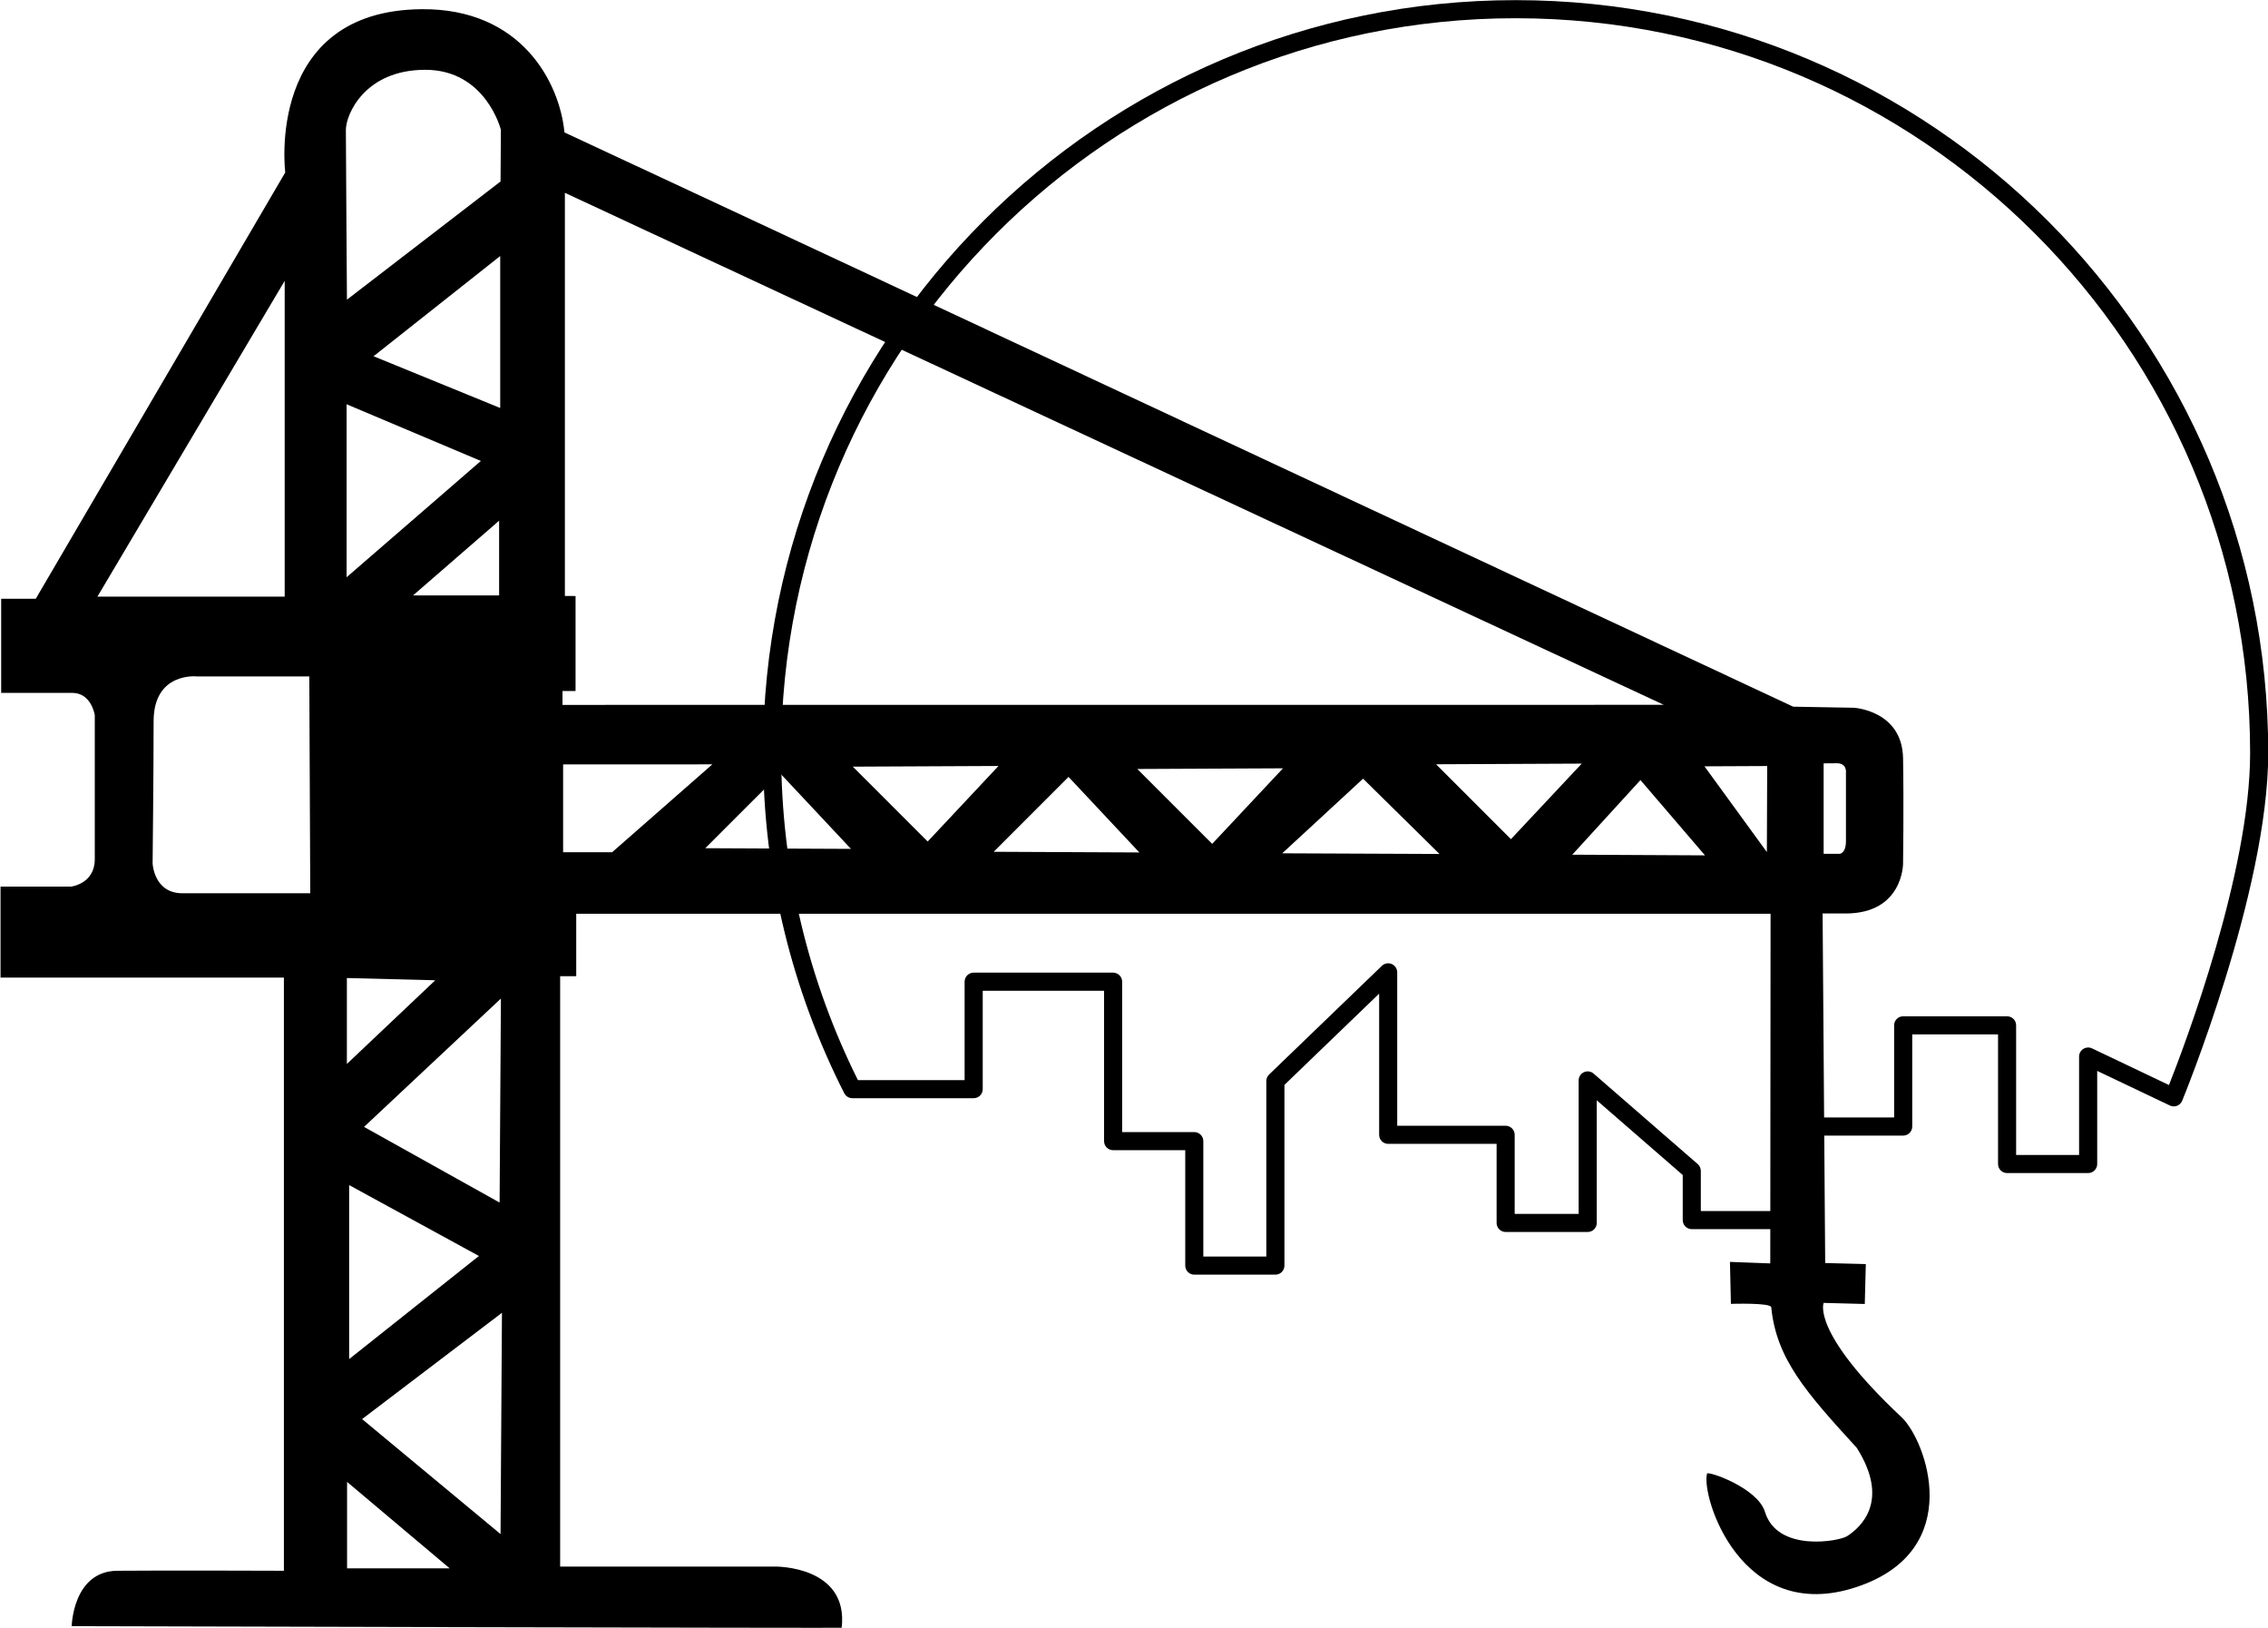
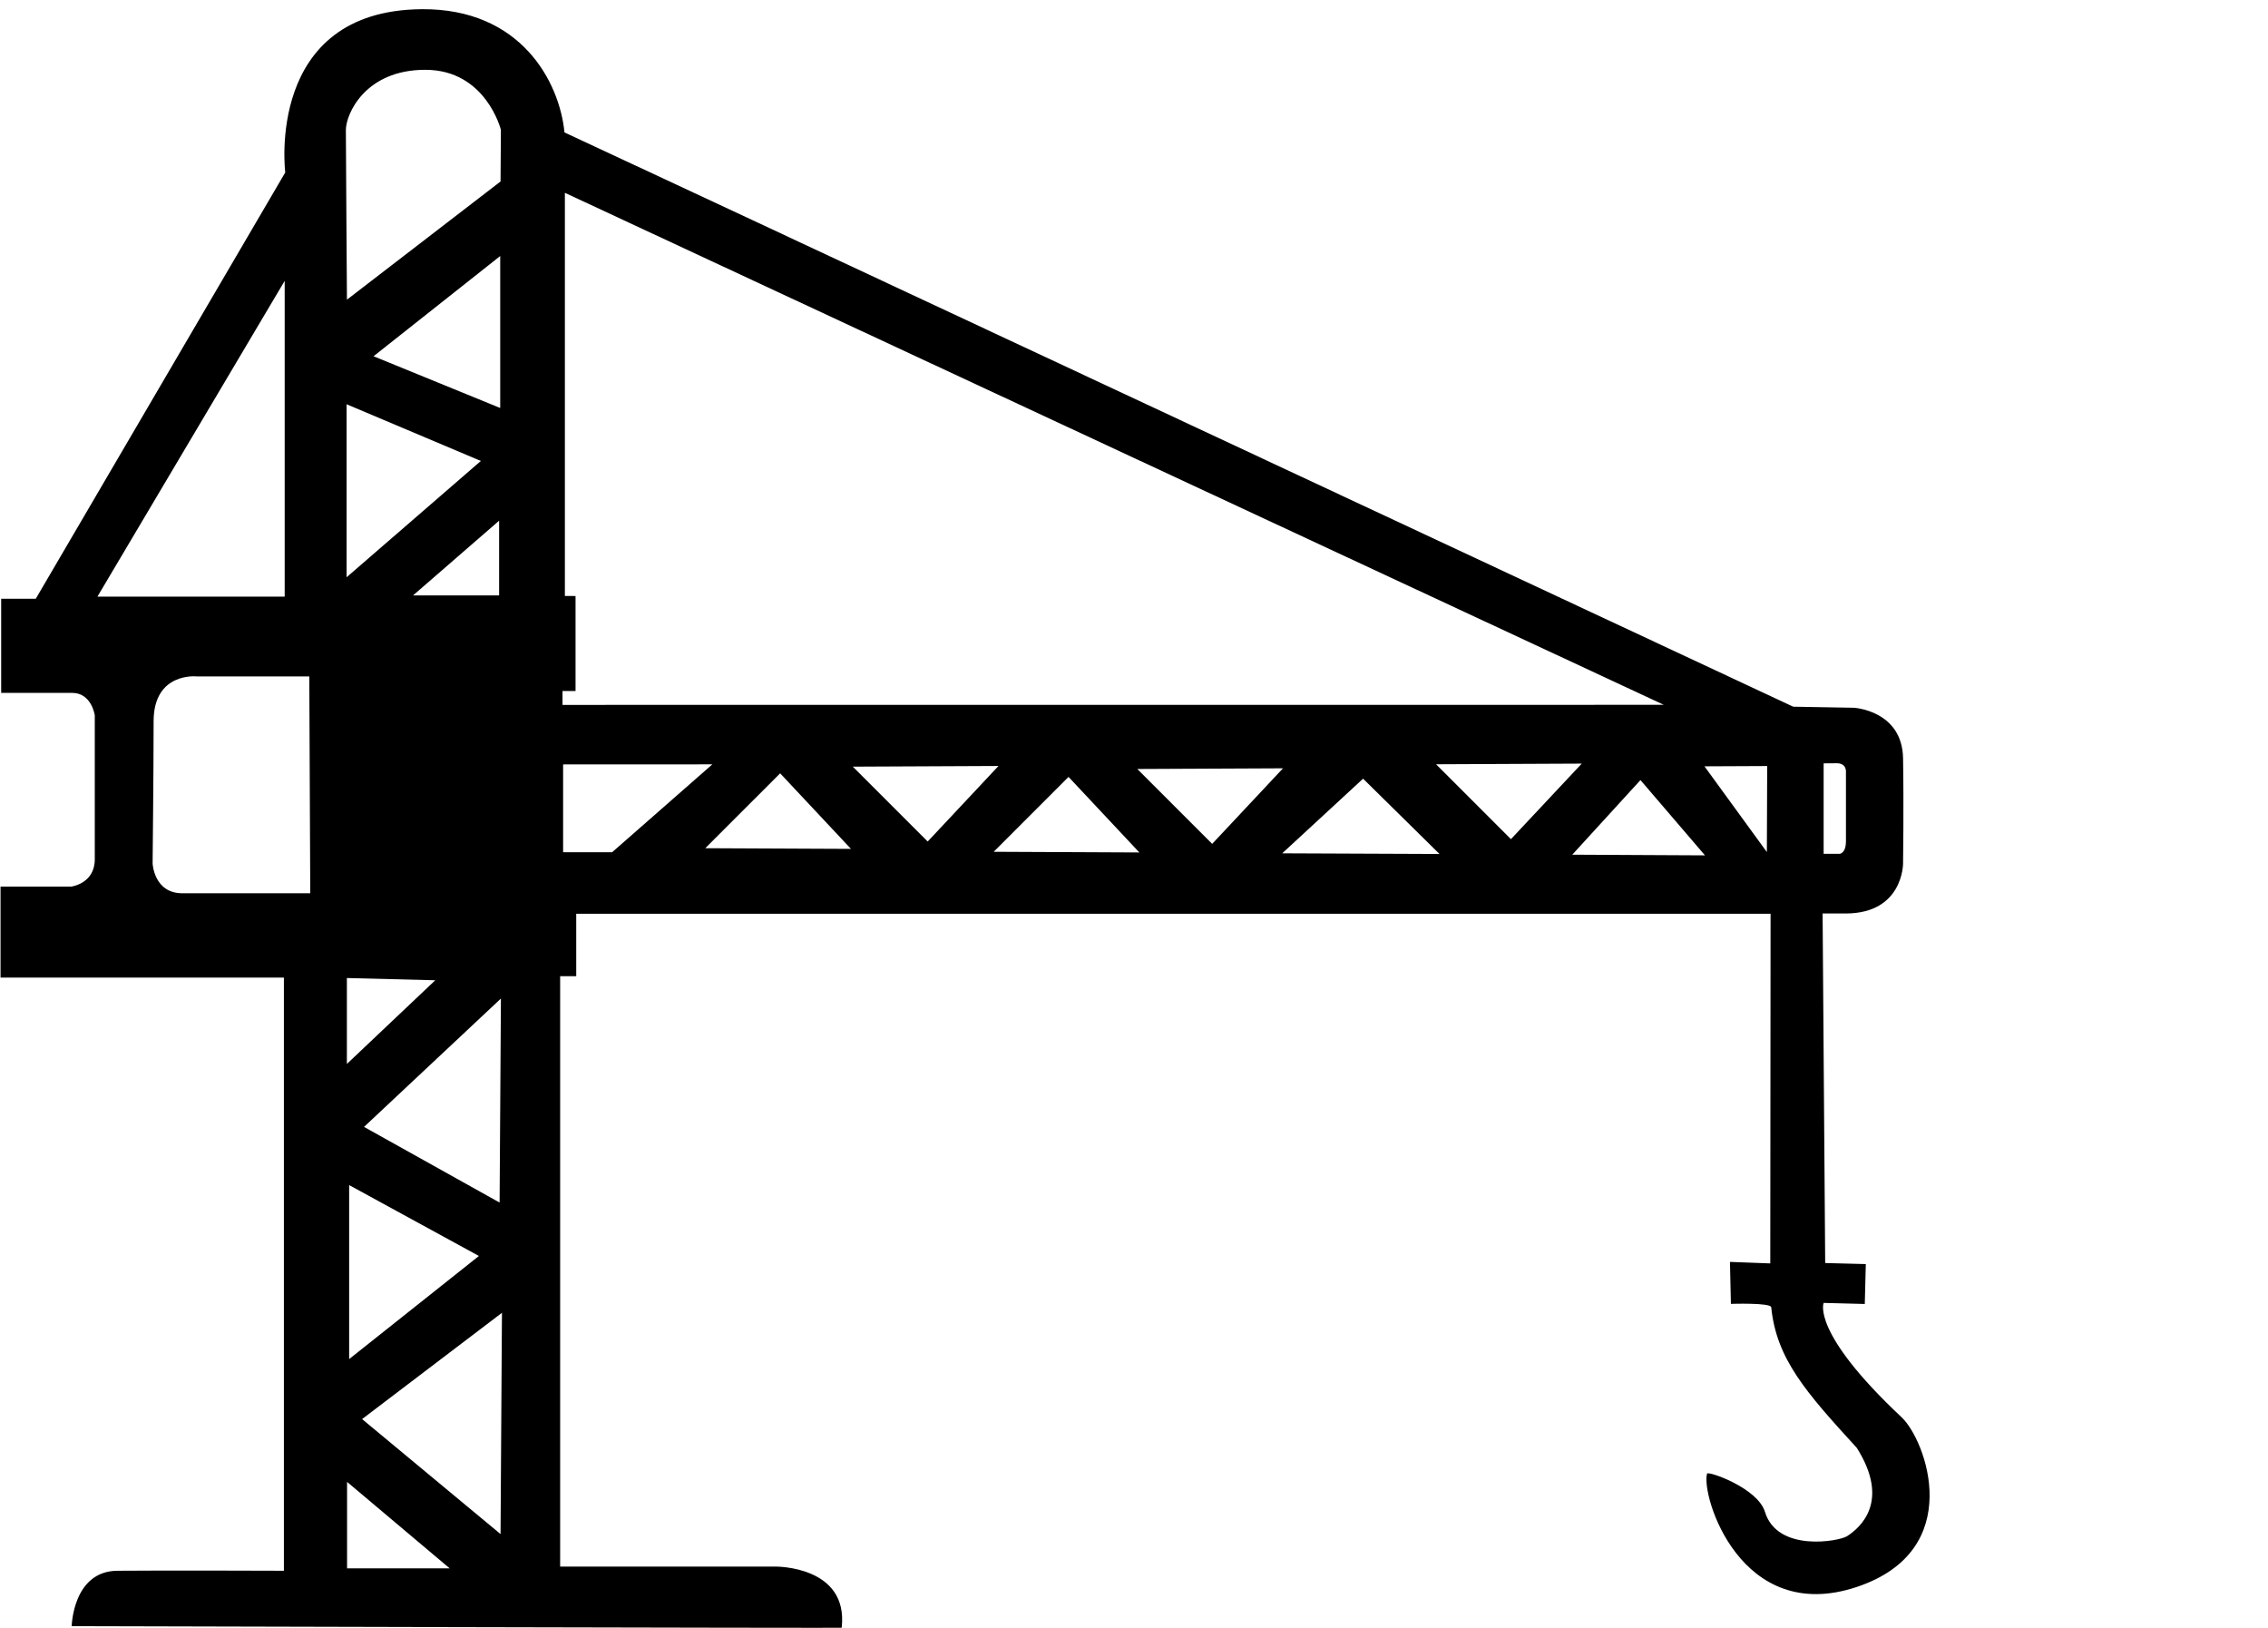
<svg xmlns="http://www.w3.org/2000/svg" clip-rule="evenodd" fill-rule="evenodd" stroke-linejoin="round" stroke-miterlimit="2" viewBox="0 0 1469 1054">
-   <path d="m3383.31 1492.71c-37.29-73.4-58.32-156.43-58.32-244.34 0-298.313 242.2-540.511 540.5-540.511 298.31 0 540.51 242.198 540.51 540.511 0 100.05-62.08 250.28-62.08 250.28l-62.25-29.64v78.1h-58.94v-100.79h-75.53v73.55h-84.84v68h-68.84v-35.77l-75.66-65.73v103.56h-59.65v-64.05h-85.39v-118.06l-81.99 79v134.12h-58.96v-90.46h-59.01v-115.87h-101.37v78.1z" fill="none" transform="matrix(.601 0 0 .601 -1177.844 -16.661)" />
  <g transform="matrix(.891 0 0 .891 -2462.457 -624.754)">
-     <path d="m3377.44 1495.68c-37.74-74.29-59.03-158.33-59.03-247.31 0-301.943 245.15-547.088 547.08-547.088 301.94 0 547.09 245.145 547.09 547.088 0 101.04-62.58 252.8-62.58 252.8-.69 1.66-2.03 2.97-3.72 3.62-1.68.65-3.56.58-5.19-.2l-52.85-25.16v67.68c0 3.63-2.94 6.57-6.57 6.57h-58.94c-3.63 0-6.57-2.94-6.57-6.57v-94.21h-62.38v66.97c0 3.63-2.94 6.58-6.58 6.58h-78.26v61.42c0 3.63-2.95 6.57-6.58 6.57h-68.84c-3.63 0-6.58-2.94-6.58-6.57v-32.77l-62.5-54.31v89.14c0 3.63-2.94 6.57-6.58 6.57h-59.65c-3.63 0-6.57-2.94-6.57-6.57v-57.47h-78.82c-3.63 0-6.57-2.95-6.57-6.58v-102.59l-68.85 66.32v131.33c0 3.63-2.94 6.57-6.57 6.57h-58.96c-3.63 0-6.58-2.94-6.58-6.57v-83.88h-52.43c-3.63 0-6.58-2.95-6.58-6.58v-109.29h-88.21v71.52c0 3.63-2.94 6.57-6.58 6.57h-88.18c-2.48 0-4.75-1.39-5.87-3.6zm9.92-9.55h77.56v-71.52c0-3.63 2.94-6.58 6.57-6.58h101.37c3.63 0 6.58 2.95 6.58 6.58v109.29h52.43c3.63 0 6.58 2.95 6.58 6.58v83.88h45.8v-127.54c0-1.79.73-3.5 2.01-4.74l82-79c1.9-1.83 4.71-2.35 7.14-1.32 2.42 1.04 4 3.42 4 6.06v111.48h78.81c3.64 0 6.58 2.95 6.58 6.58v57.47h46.5v-96.98c0-2.58 1.5-4.92 3.85-5.99 2.34-1.07 5.09-.67 7.04 1.02l75.65 65.73c1.44 1.25 2.27 3.06 2.27 4.97v29.19h55.68v-61.42c0-3.63 2.95-6.58 6.58-6.58h78.27v-66.97c0-3.63 2.94-6.57 6.57-6.57h75.53c3.64 0 6.58 2.94 6.58 6.57v94.21h45.78v-71.52c0-2.25 1.16-4.36 3.07-5.56s4.3-1.35 6.34-.38l55.93 26.64c11.69-29.56 58.99-154.52 58.99-241.34 0-294.683-239.25-533.934-533.93-533.934-294.67 0-533.92 239.251-533.92 533.934 0 85.4 20.09 166.15 55.79 237.76z" />
    <path d="m2815.82 1882.98s.8-39.94 33.09-40.28c32.29-.33 121.17 0 121.17 0v-431.08h-205.99v-66.12h51.39s17.07-2.07 17.12-19.77c.04-17.69 0-104.73 0-104.73s-2.32-16.28-16.38-16.28h-51.67v-68.39h25.14l181.37-309.825s-14.92-117.791 99.31-118.641c72.01-.535 100.06 52.752 103.67 89.547 1.64.532 893.21 417.339 893.21 417.339l44.15.78s35.15 1.98 35.72 36.74c.59 34.77 0 76.47 0 76.47s.17 36.3-41.82 36.3h-16.67l1.88 254.02 29.53.76-.75 29-29.89-.78s-9.46 21.08 56.68 83.14c17.61 16.52 47.5 96.63-32.7 123.32-84.33 28.06-113.31-66.53-108.75-82.4.62-2.09 36.76 10.3 42.11 27.84 9.02 29.51 53.87 21.39 59.69 17.62 9.54-6.14 31.65-25.19 7.08-64.14-37.05-40.5-58.48-64.74-62.22-102.22-.35-3.43-29.31-2.46-29.31-2.46l-.7-30.5 29.31 1.1.22-254.11h-868.22v45.39h-11.69v429.04h156.56s53.23-.6 48.11 44.43c2.03.38-559.75-1.11-559.75-1.11zm201.69-194.11 94.33-74.93-94.33-51.52zm1071.87-432.94v65.76h11.49s4.73-.01 4.73-9.3v-49.89s.84-6.64-6.64-6.64-9.58.07-9.58.07zm-916.33.78v63.8h35.65l72.83-63.85zm103.35 60.89 105.9.49-51.47-54.91zm209.67 2.6 105.88.49-51.48-54.91zm209.75 1.11 114.32.48-55.56-54.72zm210.84 1 96.46.49-46.9-54.72zm-523.02-63.98 54.43 54.41 51.47-54.9zm206.82 1.7 54.43 54.42 51.48-54.91zm412.29-1.94 45.36 62.31.24-62.52zm-195.11-1.49 54.43 54.42 51.47-54.9zm-743.66-122.72h62.55v-54.3zm110.36.4 7.75.04v69.05h-9.48v10.08l800.58-.05-798.85-372.101zm-158.43-215.32 111.66-85.895.25-37.555s-10.85-43.599-54.96-43.599c-44.1 0-57.73 32.606-57.73 43.652 0 11.043.78 123.397.78 123.397zm-181.39 215.81h136.13v-229.477zm193.81 385.36 98.55 54.99.96-148.27zm-12.47-108.19v62.44l64.24-60.8zm74.73 429-74.59-62.83v62.83zm-55.35-880.858 92.08 37.607v-110.445zm-19.58 160.608 97.59-84.51-97.59-41.216zm-27.12 72.05h-81.94s-31.23-3.26-31.23 32.62c0 35.87-.73 103.33-.73 103.33s.9 21.65 21.65 21.65h92.95zm140.05 462.5-101.67 77.23 100.65 83.57z" />
  </g>
</svg>